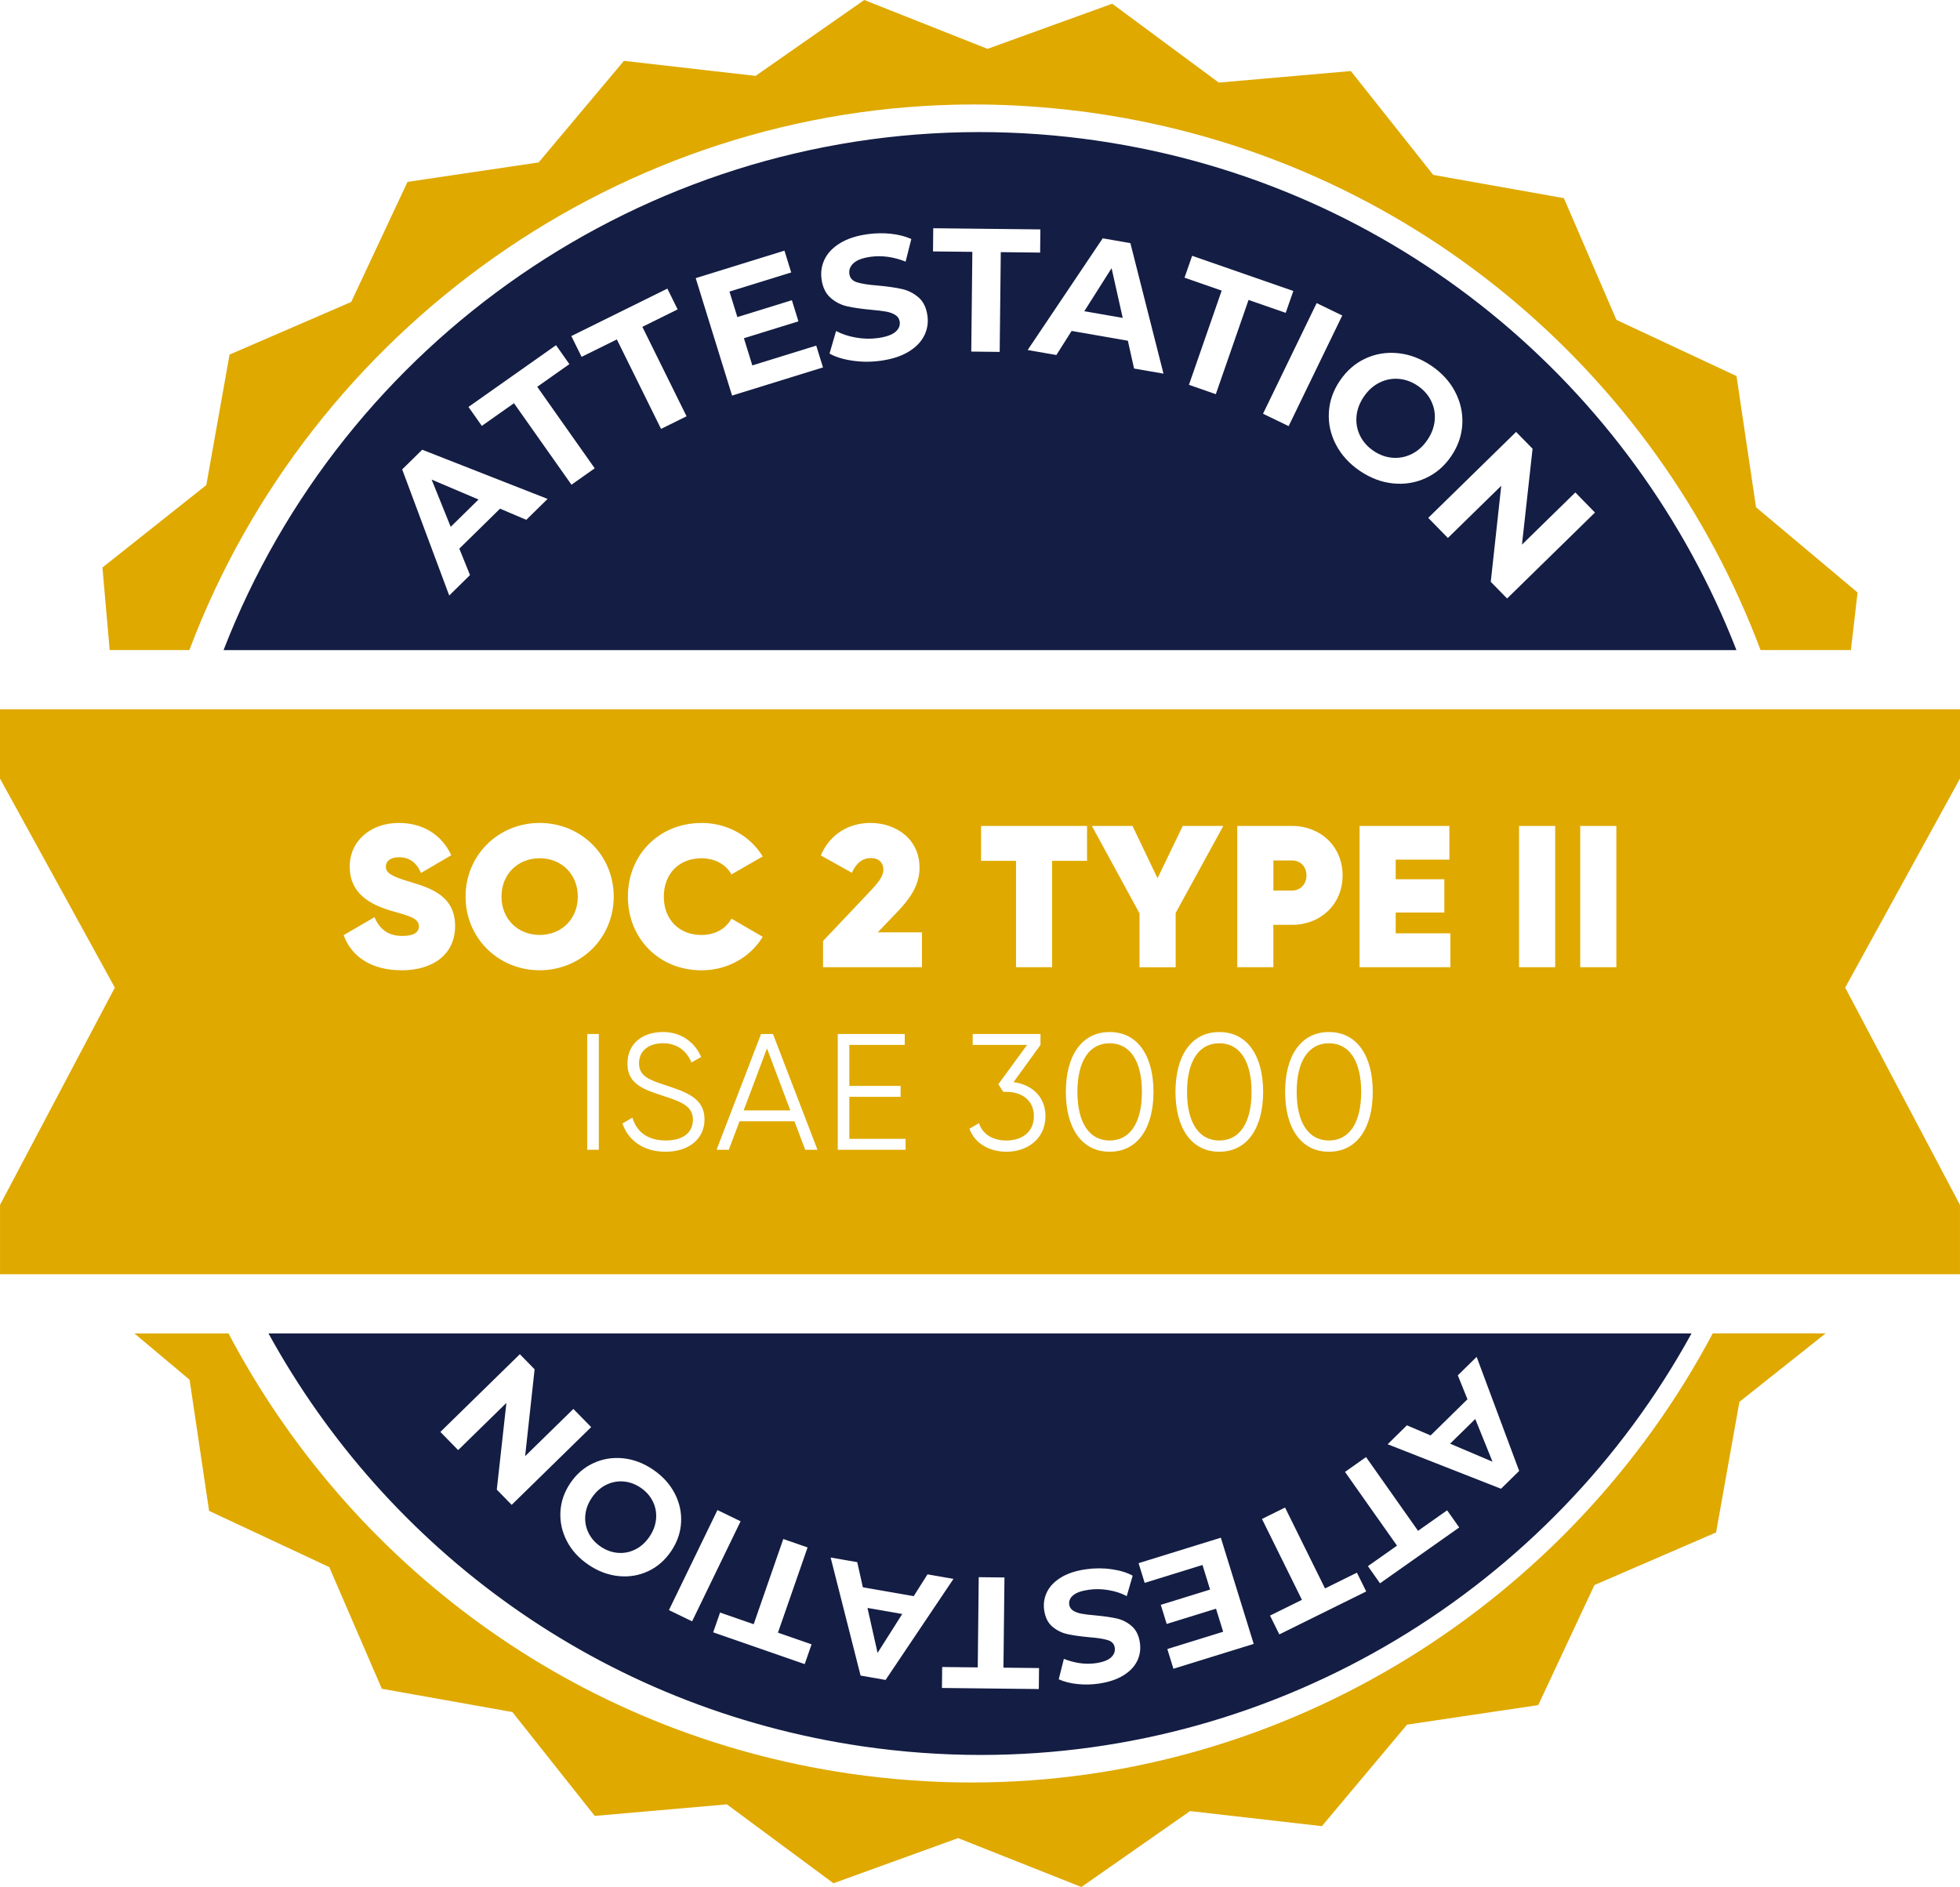
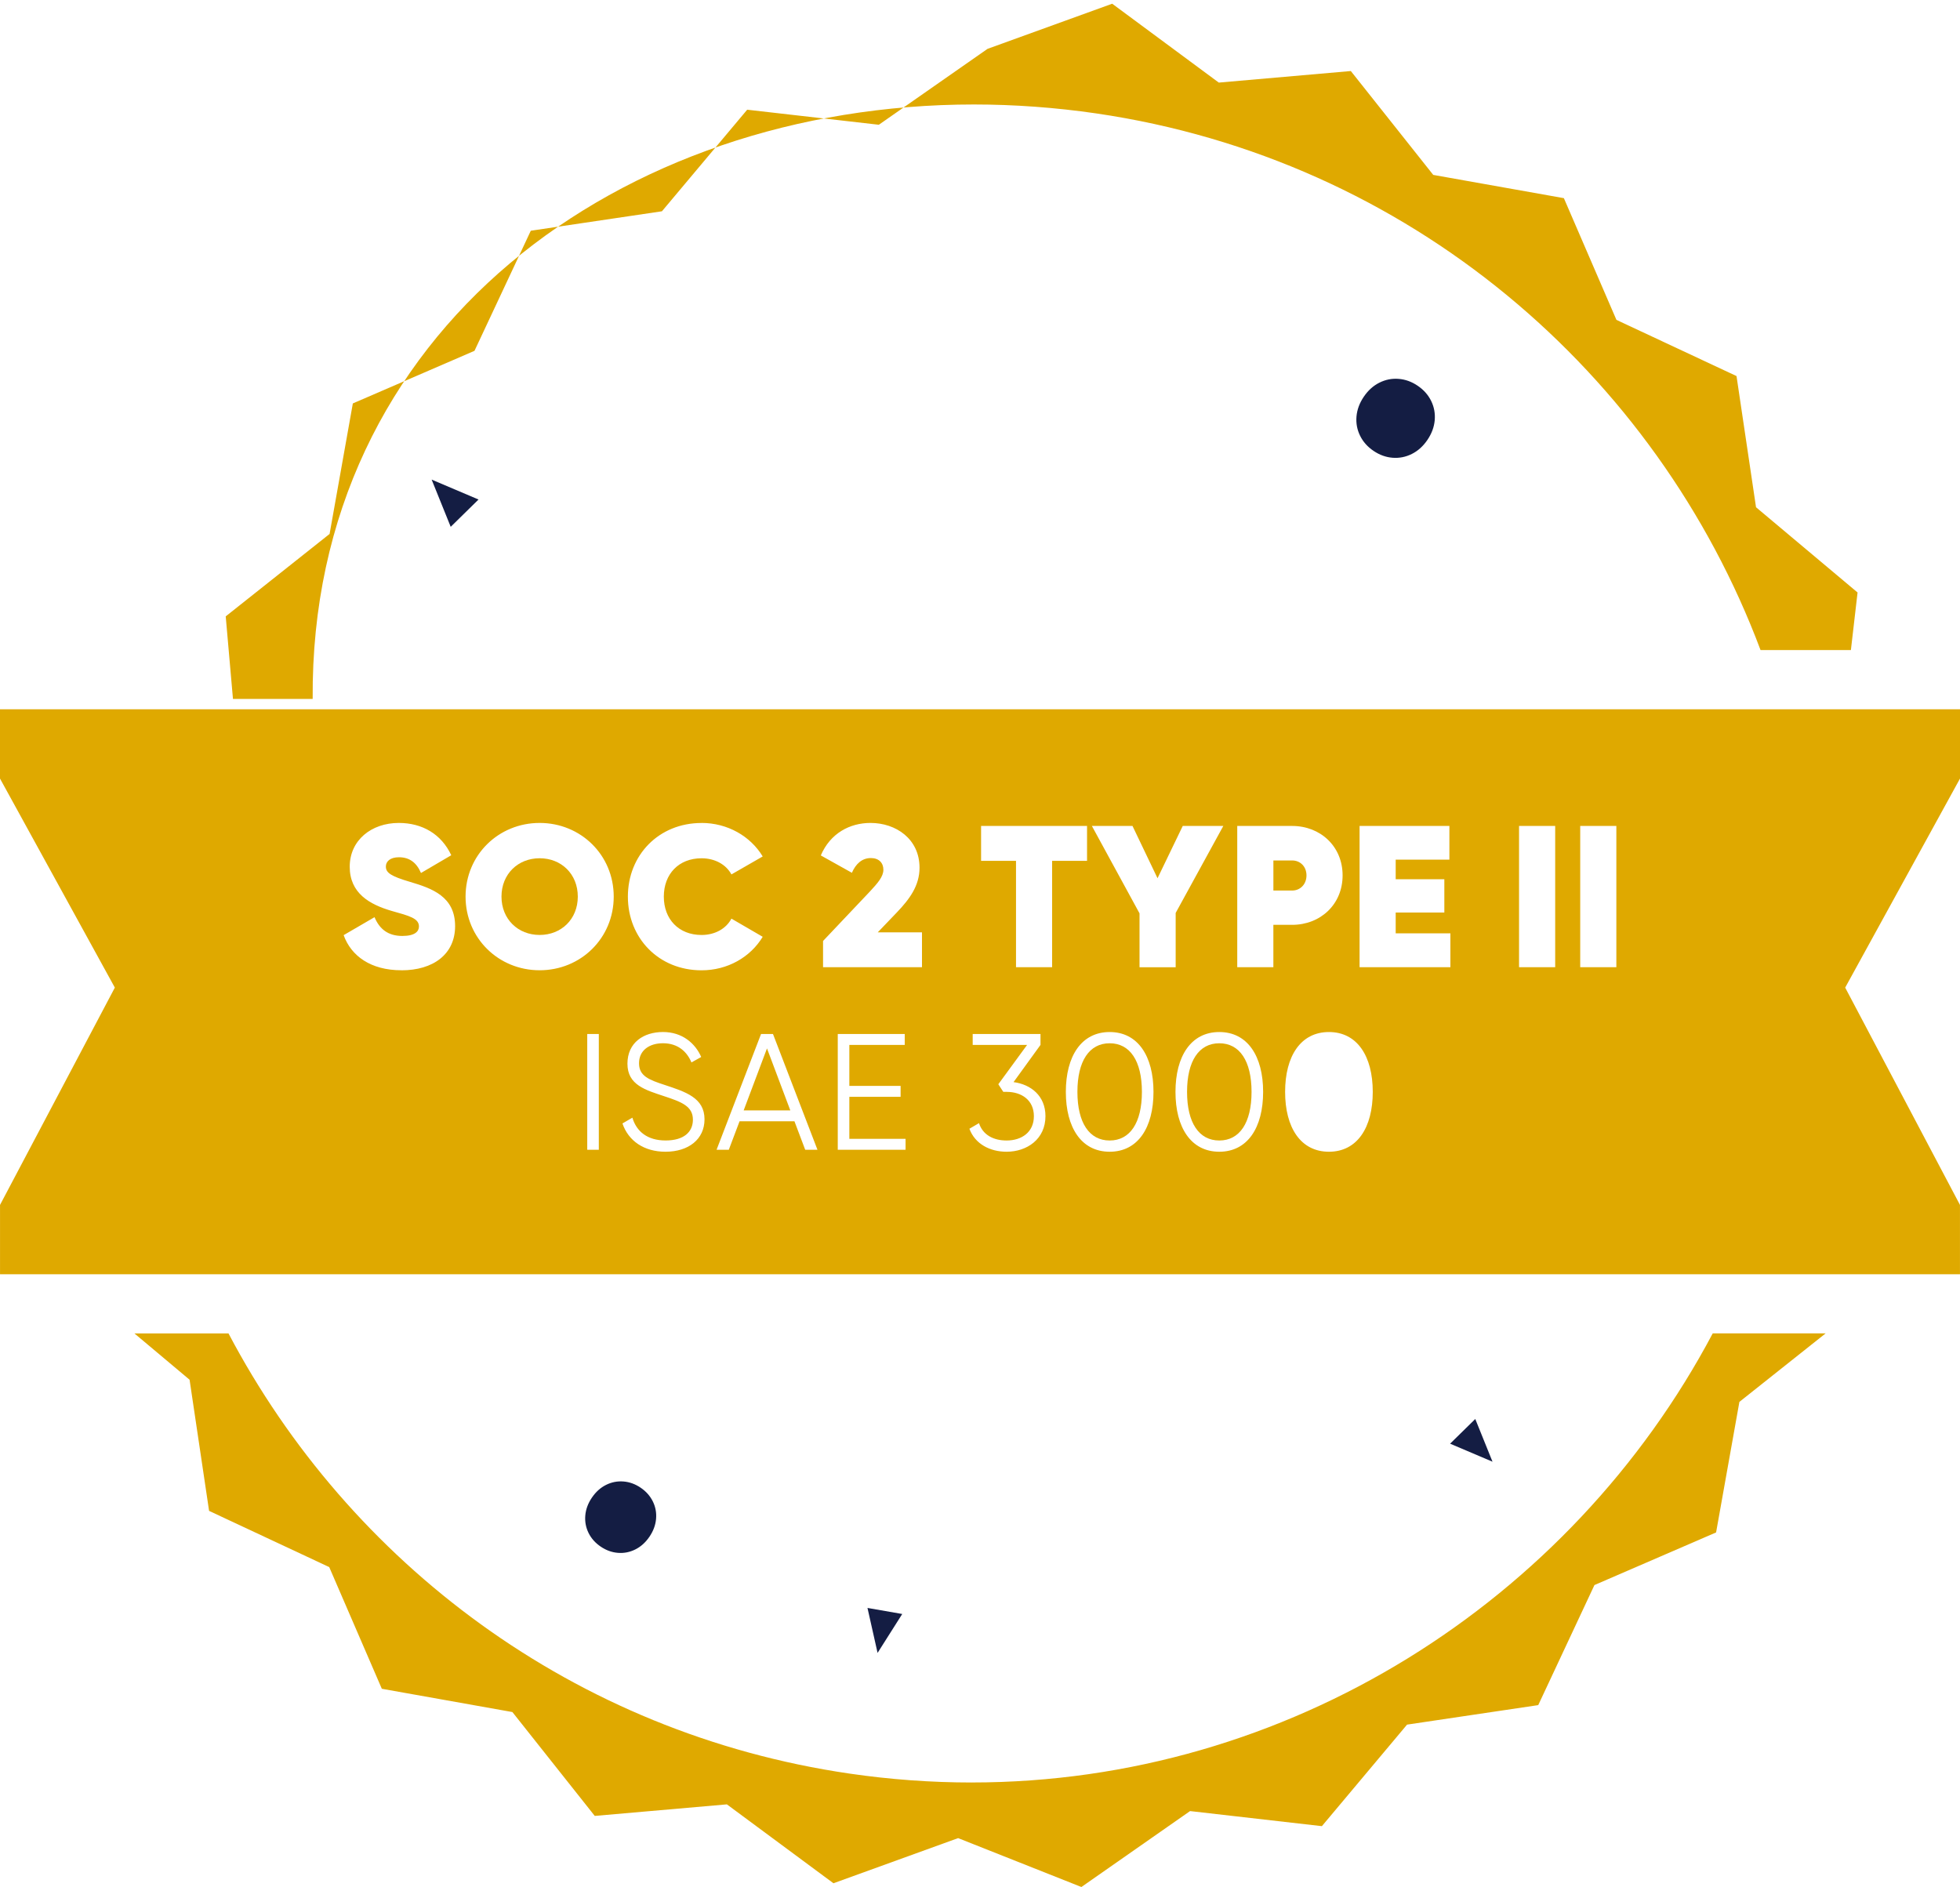
<svg xmlns="http://www.w3.org/2000/svg" id="Layer_2" data-name="Layer 2" viewBox="0 0 805.91 775.94">
  <defs>
    <style>
      .cls-1 {
        fill: #dfa900;
      }

      .cls-2 {
        fill: #141d43;
      }
    </style>
  </defs>
  <g id="Layer_1-2" data-name="Layer 1">
    <g>
-       <path class="cls-1" d="M400.45,42.96h.01c16.7,0,33.6,1.25,50.24,3.67,128.66,18.81,230.44,106.78,273.2,220.68h37.15l2.74-23.68-41.75-35.05-8.02-53.94-49.38-23.11-21.61-50.05-53.71-9.56-33.89-42.71-54.29,4.75L457.31,1.53l-51.26,18.56L355.36,0l-44.69,31.21-54.13-6.19-35.06,41.77-53.92,8-23.15,49.38-50.02,21.63-9.56,53.67-42.71,33.89,2.98,33.95h32.77C127.47,135.53,255.45,42.98,400.45,42.96Z" />
+       <path class="cls-1" d="M400.45,42.96h.01c16.7,0,33.6,1.25,50.24,3.67,128.66,18.81,230.44,106.78,273.2,220.68h37.15l2.74-23.68-41.75-35.05-8.02-53.94-49.38-23.11-21.61-50.05-53.71-9.56-33.89-42.71-54.29,4.75L457.31,1.53l-51.26,18.56l-44.69,31.21-54.13-6.19-35.06,41.77-53.92,8-23.15,49.38-50.02,21.63-9.56,53.67-42.71,33.89,2.98,33.95h32.77C127.47,135.53,255.45,42.98,400.45,42.96Z" />
      <path class="cls-1" d="M399.55,732.96c-16.69,0-33.64-1.23-50.28-3.67-113.27-16.55-205.65-86.74-255.32-181h-38.69l22.69,19.05,8.02,53.93,49.4,23.11,21.63,50.04,53.68,9.57,33.87,42.71,54.33-4.75,43.82,32.44,51.26-18.56,50.69,20.1,44.68-31.22,54.2,6.2,35.02-41.75,53.94-8.02,23.11-49.37,50.02-21.64,9.58-53.68,35.46-28.17h-46.42c-58.45,110.3-174.73,184.67-304.67,184.67Z" />
      <g>
-         <polygon class="cls-2" points="445.84 127.98 461.64 130.72 457.06 110.28 445.84 127.98" />
        <path class="cls-2" d="M582.92,158.62c-2.47-1.68-5.09-2.62-7.85-2.83-2.76-.22-5.4.31-7.91,1.57-2.51,1.26-4.65,3.19-6.4,5.78-1.76,2.59-2.75,5.29-3,8.09-.24,2.8.25,5.45,1.47,7.93,1.22,2.49,3.07,4.57,5.54,6.24,2.47,1.67,5.08,2.62,7.85,2.83,2.76.21,5.4-.31,7.91-1.57,2.51-1.26,4.65-3.19,6.4-5.78,1.76-2.59,2.75-5.29,3-8.09.24-2.8-.25-5.45-1.47-7.93-1.22-2.49-3.07-4.57-5.54-6.24Z" />
-         <path class="cls-2" d="M451.25,57.85c-16.35-2.39-32.58-3.54-48.64-3.54-138.02.01-261.47,85.84-310.69,213.02h622.07c-42.11-108.27-139.6-191.47-262.73-209.47ZM216.39,213.75l-10.78-4.59-16.75,16.44,4.4,10.87-8.55,8.4-19.34-51.85,8.24-8.1,51.55,20.23-8.76,8.6ZM234.98,199.32l-23.64-33.52-13.22,9.32-5.49-7.79,36-25.39,5.49,7.79-13.22,9.32,23.64,33.52-9.56,6.74ZM271.81,176.36l-18.17-36.78-14.5,7.16-4.22-8.55,39.49-19.51,4.22,8.55-14.5,7.17,18.17,36.78-10.49,5.18ZM301.01,162.66l-14.95-48.29,36.49-11.3,2.78,8.97-25.39,7.86,3.25,10.49,22.42-6.94,2.69,8.69-22.42,6.94,3.46,11.18,26.28-8.14,2.78,8.97-37.39,11.57ZM380.03,137.97c-1.26,2.59-3.4,4.79-6.4,6.63-3,1.83-6.79,3.07-11.36,3.72-3.96.56-7.86.56-11.7,0-3.85-.55-7.01-1.53-9.49-2.93l2.7-9.28c2.37,1.27,5.09,2.17,8.19,2.71,3.09.54,6.11.6,9.07.18,3.29-.46,5.65-1.3,7.09-2.49,1.44-1.2,2.04-2.61,1.81-4.23-.17-1.19-.77-2.12-1.81-2.77-1.04-.66-2.32-1.12-3.84-1.39-1.52-.27-3.56-.52-6.12-.74-3.94-.37-7.19-.83-9.75-1.4-2.56-.56-4.85-1.72-6.87-3.48-2.02-1.76-3.27-4.3-3.74-7.64-.41-2.91,0-5.65,1.25-8.23,1.24-2.58,3.35-4.79,6.32-6.62,2.97-1.83,6.75-3.07,11.33-3.71,3.19-.45,6.37-.51,9.53-.18,3.16.33,5.98,1.05,8.47,2.16l-2.34,9.3c-4.99-1.97-9.8-2.63-14.43-1.98-3.24.46-5.56,1.32-6.96,2.59-1.4,1.27-1.98,2.76-1.74,4.47.24,1.72,1.32,2.87,3.22,3.45,1.9.58,4.75,1.02,8.54,1.31,3.94.37,7.19.83,9.75,1.4,2.56.56,4.85,1.7,6.86,3.41,2.02,1.71,3.26,4.23,3.73,7.57.4,2.86-.03,5.58-1.29,8.17ZM411.06,144.7l-11.7-.13.45-41.01-16.18-.18.1-9.53,44.05.48-.1,9.53-16.18-.18-.45,41.02ZM466.3,151.54l-2.55-11.44-23.12-4.02-6.27,9.9-11.81-2.05,30.86-45.94,11.38,1.98,13.61,53.67-12.1-2.1ZM499.92,162.08l-11.05-3.84,13.46-38.75-15.28-5.31,3.13-9,41.61,14.46-3.13,9-15.28-5.31-13.46,38.75ZM519.33,170.12l22.05-45.49,10.53,5.1-22.05,45.49-10.53-5.1ZM572.8,198.78c-4.74-.48-9.28-2.19-13.62-5.13-4.34-2.94-7.62-6.53-9.84-10.77-2.22-4.24-3.2-8.67-2.94-13.29.26-4.63,1.77-8.99,4.56-13.09s6.27-7.13,10.47-9.08c4.2-1.95,8.68-2.68,13.44-2.19,4.76.49,9.31,2.21,13.65,5.15,4.34,2.94,7.62,6.53,9.81,10.75,2.2,4.22,3.18,8.65,2.94,13.29-.24,4.64-1.75,9.01-4.53,13.11-2.78,4.11-6.28,7.13-10.5,9.06-4.22,1.94-8.7,2.67-13.44,2.19ZM612.97,239.23l4.31-39.48-21.94,21.46-8.08-8.26,36.13-35.35,6.77,6.92-4.36,39.43,21.94-21.46,8.08,8.26-36.13,35.35-6.72-6.86Z" />
        <polygon class="cls-2" points="196.76 205.4 177.48 197.21 185.32 216.63 196.76 205.4" />
      </g>
      <g>
        <path class="cls-2" d="M263.42,611.74c-2.23-1.51-4.6-2.37-7.1-2.56-2.5-.19-4.88.28-7.16,1.42-2.27,1.14-4.2,2.88-5.79,5.23-1.59,2.34-2.49,4.78-2.71,7.32-.22,2.54.23,4.93,1.33,7.18,1.11,2.25,2.78,4.13,5.01,5.64,2.24,1.52,4.6,2.37,7.1,2.56,2.5.2,4.88-.28,7.16-1.42,2.27-1.14,4.2-2.89,5.79-5.23,1.59-2.34,2.49-4.78,2.71-7.32.22-2.53-.22-4.93-1.33-7.17-1.11-2.25-2.77-4.13-5.01-5.65Z" />
        <polygon class="cls-2" points="360.84 679.67 370.98 663.67 356.69 661.18 360.84 679.67" />
        <polygon class="cls-2" points="596.25 593.64 613.69 601.05 606.6 583.49 596.25 593.64" />
-         <path class="cls-2" d="M410.48,548.29H110.39c48.61,88.54,136.64,154.06,244.28,169.8,16.37,2.39,32.62,3.54,48.65,3.54,123.14,0,234.63-68.32,292.2-173.34h-285.04ZM204.27,612.53l3.95-35.66-19.84,19.41-7.31-7.47,32.68-31.97,6.07,6.21-3.9,35.71,19.84-19.41,7.31,7.47-32.68,31.97-6.12-6.26ZM266.45,646.1c-3.8,1.76-7.85,2.42-12.15,1.98-4.3-.44-8.42-2-12.34-4.66-3.93-2.66-6.89-5.9-8.87-9.72-1.99-3.82-2.87-7.83-2.66-12.02.21-4.19,1.58-8.15,4.09-11.86,2.52-3.71,5.68-6.44,9.5-8.2,3.82-1.75,7.87-2.41,12.15-1.98,4.28.43,8.39,1.98,12.32,4.64,3.93,2.66,6.9,5.91,8.9,9.74,2.01,3.83,2.89,7.84,2.66,12.02-.23,4.18-1.61,8.13-4.12,11.84-2.52,3.71-5.67,6.45-9.47,8.22ZM275.05,662.07l19.95-41.14,9.52,4.62-19.94,41.14-9.52-4.62ZM330.88,684.28l-37.63-13.07,2.83-8.14,13.82,4.8,12.17-35.04,9.99,3.47-12.18,35.04,13.82,4.8-2.83,8.14ZM353.85,688.99l-12.31-48.54,10.94,1.9,2.31,10.34,20.91,3.64,5.67-8.96,10.68,1.86-27.91,41.55-10.3-1.79ZM427.15,694.53l-39.84-.44.09-8.62,14.63.16.4-37.1,10.58.12-.41,37.09,14.63.16-.09,8.62ZM467.58,682.98c-1.12,2.33-3.03,4.33-5.72,5.98-2.69,1.65-6.11,2.77-10.25,3.36-2.89.41-5.76.46-8.62.16-2.86-.3-5.41-.95-7.66-1.95l2.11-8.41c4.52,1.78,8.87,2.38,13.05,1.79,2.93-.41,5.03-1.19,6.3-2.34,1.27-1.15,1.79-2.5,1.57-4.05-.22-1.55-1.19-2.59-2.91-3.12-1.72-.53-4.29-.92-7.72-1.19-3.56-.33-6.5-.75-8.82-1.26-2.31-.51-4.38-1.54-6.21-3.08-1.82-1.55-2.95-3.83-3.37-6.85-.36-2.59.03-5.05,1.17-7.39,1.14-2.34,3.07-4.34,5.78-5.99,2.71-1.66,6.14-2.78,10.28-3.36,3.58-.51,7.11-.51,10.58,0,3.48.5,6.34,1.38,8.59,2.65l-2.44,8.39c-2.14-1.15-4.61-1.97-7.4-2.45-2.79-.49-5.53-.54-8.2-.16-2.98.42-5.11,1.17-6.41,2.26-1.3,1.08-1.84,2.36-1.64,3.83.15,1.08.7,1.91,1.64,2.51.94.59,2.1,1.01,3.48,1.26,1.38.24,3.22.47,5.53.67,3.57.33,6.51.75,8.82,1.26,2.31.51,4.39,1.56,6.22,3.15,1.83,1.59,2.95,3.89,3.38,6.91.37,2.63,0,5.11-1.13,7.45ZM482.49,686.19l-2.51-8.11,22.96-7.11-2.94-9.48-20.28,6.28-2.43-7.86,20.28-6.28-3.13-10.11-23.77,7.36-2.51-8.11,33.82-10.47,13.52,43.67-33,10.22ZM526.03,672.06l-3.82-7.73,13.12-6.48-16.43-33.26,9.49-4.69,16.43,33.26,13.12-6.48,3.82,7.73-35.72,17.65ZM567.43,651.04l-4.97-7.04,11.96-8.43-21.38-30.32,8.65-6.1,21.38,30.32,11.96-8.43,4.97,7.05-32.56,22.96ZM617.19,612.17l-46.62-18.3,7.92-7.78,9.75,4.15,15.15-14.87-3.97-9.83,7.74-7.6,17.49,46.9-7.45,7.32Z" />
      </g>
      <g>
        <path class="cls-1" d="M501.35,428.99c-8.36,0-13.26,7.28-13.26,19.99s4.9,19.99,13.26,19.99,13.26-7.28,13.26-19.99-4.9-19.99-13.26-19.99Z" />
-         <path class="cls-1" d="M546.43,428.99c-8.36,0-13.26,7.28-13.26,19.99s4.9,19.99,13.26,19.99,13.26-7.28,13.26-19.99-4.9-19.99-13.26-19.99Z" />
        <path class="cls-1" d="M537.2,359.96c0-3.65-2.57-6.14-5.89-6.14h-7.72v12.37h7.72c3.32,0,5.89-2.57,5.89-6.22Z" />
        <polygon class="cls-1" points="305.78 456.59 324.96 456.59 315.37 431.1 305.78 456.59" />
        <path class="cls-1" d="M456.27,428.99c-8.36,0-13.26,7.28-13.26,19.99s4.9,19.99,13.26,19.99,13.26-7.28,13.26-19.99-4.9-19.99-13.26-19.99Z" />
        <path class="cls-1" d="M221.89,352.91c-8.88,0-15.69,6.47-15.69,15.77s6.81,15.77,15.69,15.77,15.69-6.47,15.69-15.77-6.81-15.77-15.69-15.77Z" />
        <path class="cls-1" d="M805.91,291.65H0v28.49l47.22,85.96L0,495.48h.01v28.49h805.89v-28.49h.01l-47.21-89.38,47.21-85.96v-28.49ZM465.66,339.63l10.29,21.5,10.37-21.5h16.68l-19.59,35.77v22.33h-14.86v-22.16l-19.59-35.94h16.68ZM288.46,338.39c10.62,0,20.08,5.39,25.15,13.78l-12.86,7.39c-2.24-4.15-6.89-6.64-12.28-6.64-9.38,0-15.52,6.47-15.52,15.77s6.14,15.77,15.52,15.77c5.39,0,10.04-2.49,12.28-6.72l12.86,7.47c-5.06,8.38-14.44,13.78-25.15,13.78-17.59,0-30.29-13.2-30.29-30.29s12.7-30.29,30.29-30.29ZM165.04,398.97c-12.61,0-20.67-5.89-23.74-14.44l12.7-7.39c2.08,4.98,5.64,7.72,11.45,7.72,5.23,0,6.81-1.91,6.81-3.9,0-3.32-3.82-4.32-11.2-6.39-9.13-2.66-17.26-7.3-17.26-18.17s8.88-18.01,20.17-18.01c9.63,0,17.51,4.56,21.58,13.28l-12.45,7.3c-1.83-4.32-4.81-6.47-9.05-6.47-3.65,0-5.39,1.74-5.39,3.82,0,2.57,2.08,3.98,9.96,6.31,8.96,2.66,18.51,5.98,18.51,18.18,0,11.54-8.96,18.18-22.08,18.18ZM246.22,472.77h-4.76v-47.6h4.76v47.6ZM221.89,398.97c-16.93,0-30.46-13.2-30.46-30.29s13.53-30.29,30.46-30.29,30.46,13.2,30.46,30.29-13.53,30.29-30.46,30.29ZM273.62,473.59c-8.77,0-15.23-4.42-17.68-11.63l4.08-2.38c1.7,5.71,6.19,9.38,13.67,9.38s11.22-3.47,11.22-8.57c0-5.51-4.69-7.28-11.69-9.59-7.75-2.58-15.23-4.62-15.23-13.39s6.73-13.05,14.62-13.05,13.26,4.62,15.71,10.27l-4.01,2.24c-1.77-4.28-5.44-7.89-11.7-7.89-5.71,0-9.86,2.99-9.86,8.23s4.08,6.8,10.54,8.91c8.64,2.86,16.39,5.3,16.39,14.14,0,8.16-6.53,13.33-16.05,13.33ZM331.08,472.77l-4.42-11.7h-22.57l-4.42,11.7h-5.03l18.29-47.6h4.9l18.29,47.6h-5.03ZM372.35,472.77h-27.88v-47.6h27.54v4.49h-22.78v16.86h21.08v4.49h-21.08v17.27h23.12v4.49ZM379.09,397.72h-40.67v-10.79l19.25-20.33c3.24-3.49,5.56-6.14,5.56-8.96s-1.83-4.81-5.15-4.81c-3.65,0-6.22,2.41-7.8,6.06l-12.78-7.14c3.9-9.13,11.95-13.36,20.42-13.36,10.46,0,20.17,6.56,20.17,18.42,0,7.3-3.98,12.78-9.29,18.34l-7.88,8.22h18.18v14.36ZM413.9,473.59c-6.87,0-12.99-3.2-15.3-9.45l3.94-2.31c1.56,4.83,5.92,7.14,11.35,7.14,6.19,0,11.22-3.4,11.22-10s-5.03-10-11.22-10v-.07l-.07.07h-1.29l-2.04-3.13,11.83-16.18h-22.37v-4.49h27.88v4.49l-11.08,15.3c7.14.95,13.12,5.64,13.12,14.01,0,9.45-7.62,14.62-15.98,14.62ZM432.62,397.72h-14.86v-43.74h-14.36v-14.36h43.57v14.36h-14.36v43.74ZM456.27,473.59c-11.63,0-18.02-9.93-18.02-24.61s6.39-24.61,18.02-24.61,18.02,9.93,18.02,24.61-6.39,24.61-18.02,24.61ZM501.35,473.59c-11.63,0-18.02-9.93-18.02-24.61s6.39-24.61,18.02-24.61,18.02,9.93,18.02,24.61-6.39,24.61-18.02,24.61ZM523.59,397.72h-14.86v-58.09h22.57c11.62,0,20.75,8.38,20.75,20.33s-9.13,20.33-20.75,20.33h-7.72v17.43ZM546.43,473.59c-11.63,0-18.02-9.93-18.02-24.61s6.39-24.61,18.02-24.61,18.02,9.93,18.02,24.61-6.39,24.61-18.02,24.61ZM596.38,397.72h-37.35v-58.09h36.93v13.86h-22.08v8.05h20v13.69h-20v8.55h22.49v13.94ZM639.46,397.72h-14.86v-58.09h14.86v58.09ZM664.61,397.72h-14.86v-58.09h14.86v58.09Z" />
      </g>
    </g>
  </g>
</svg>